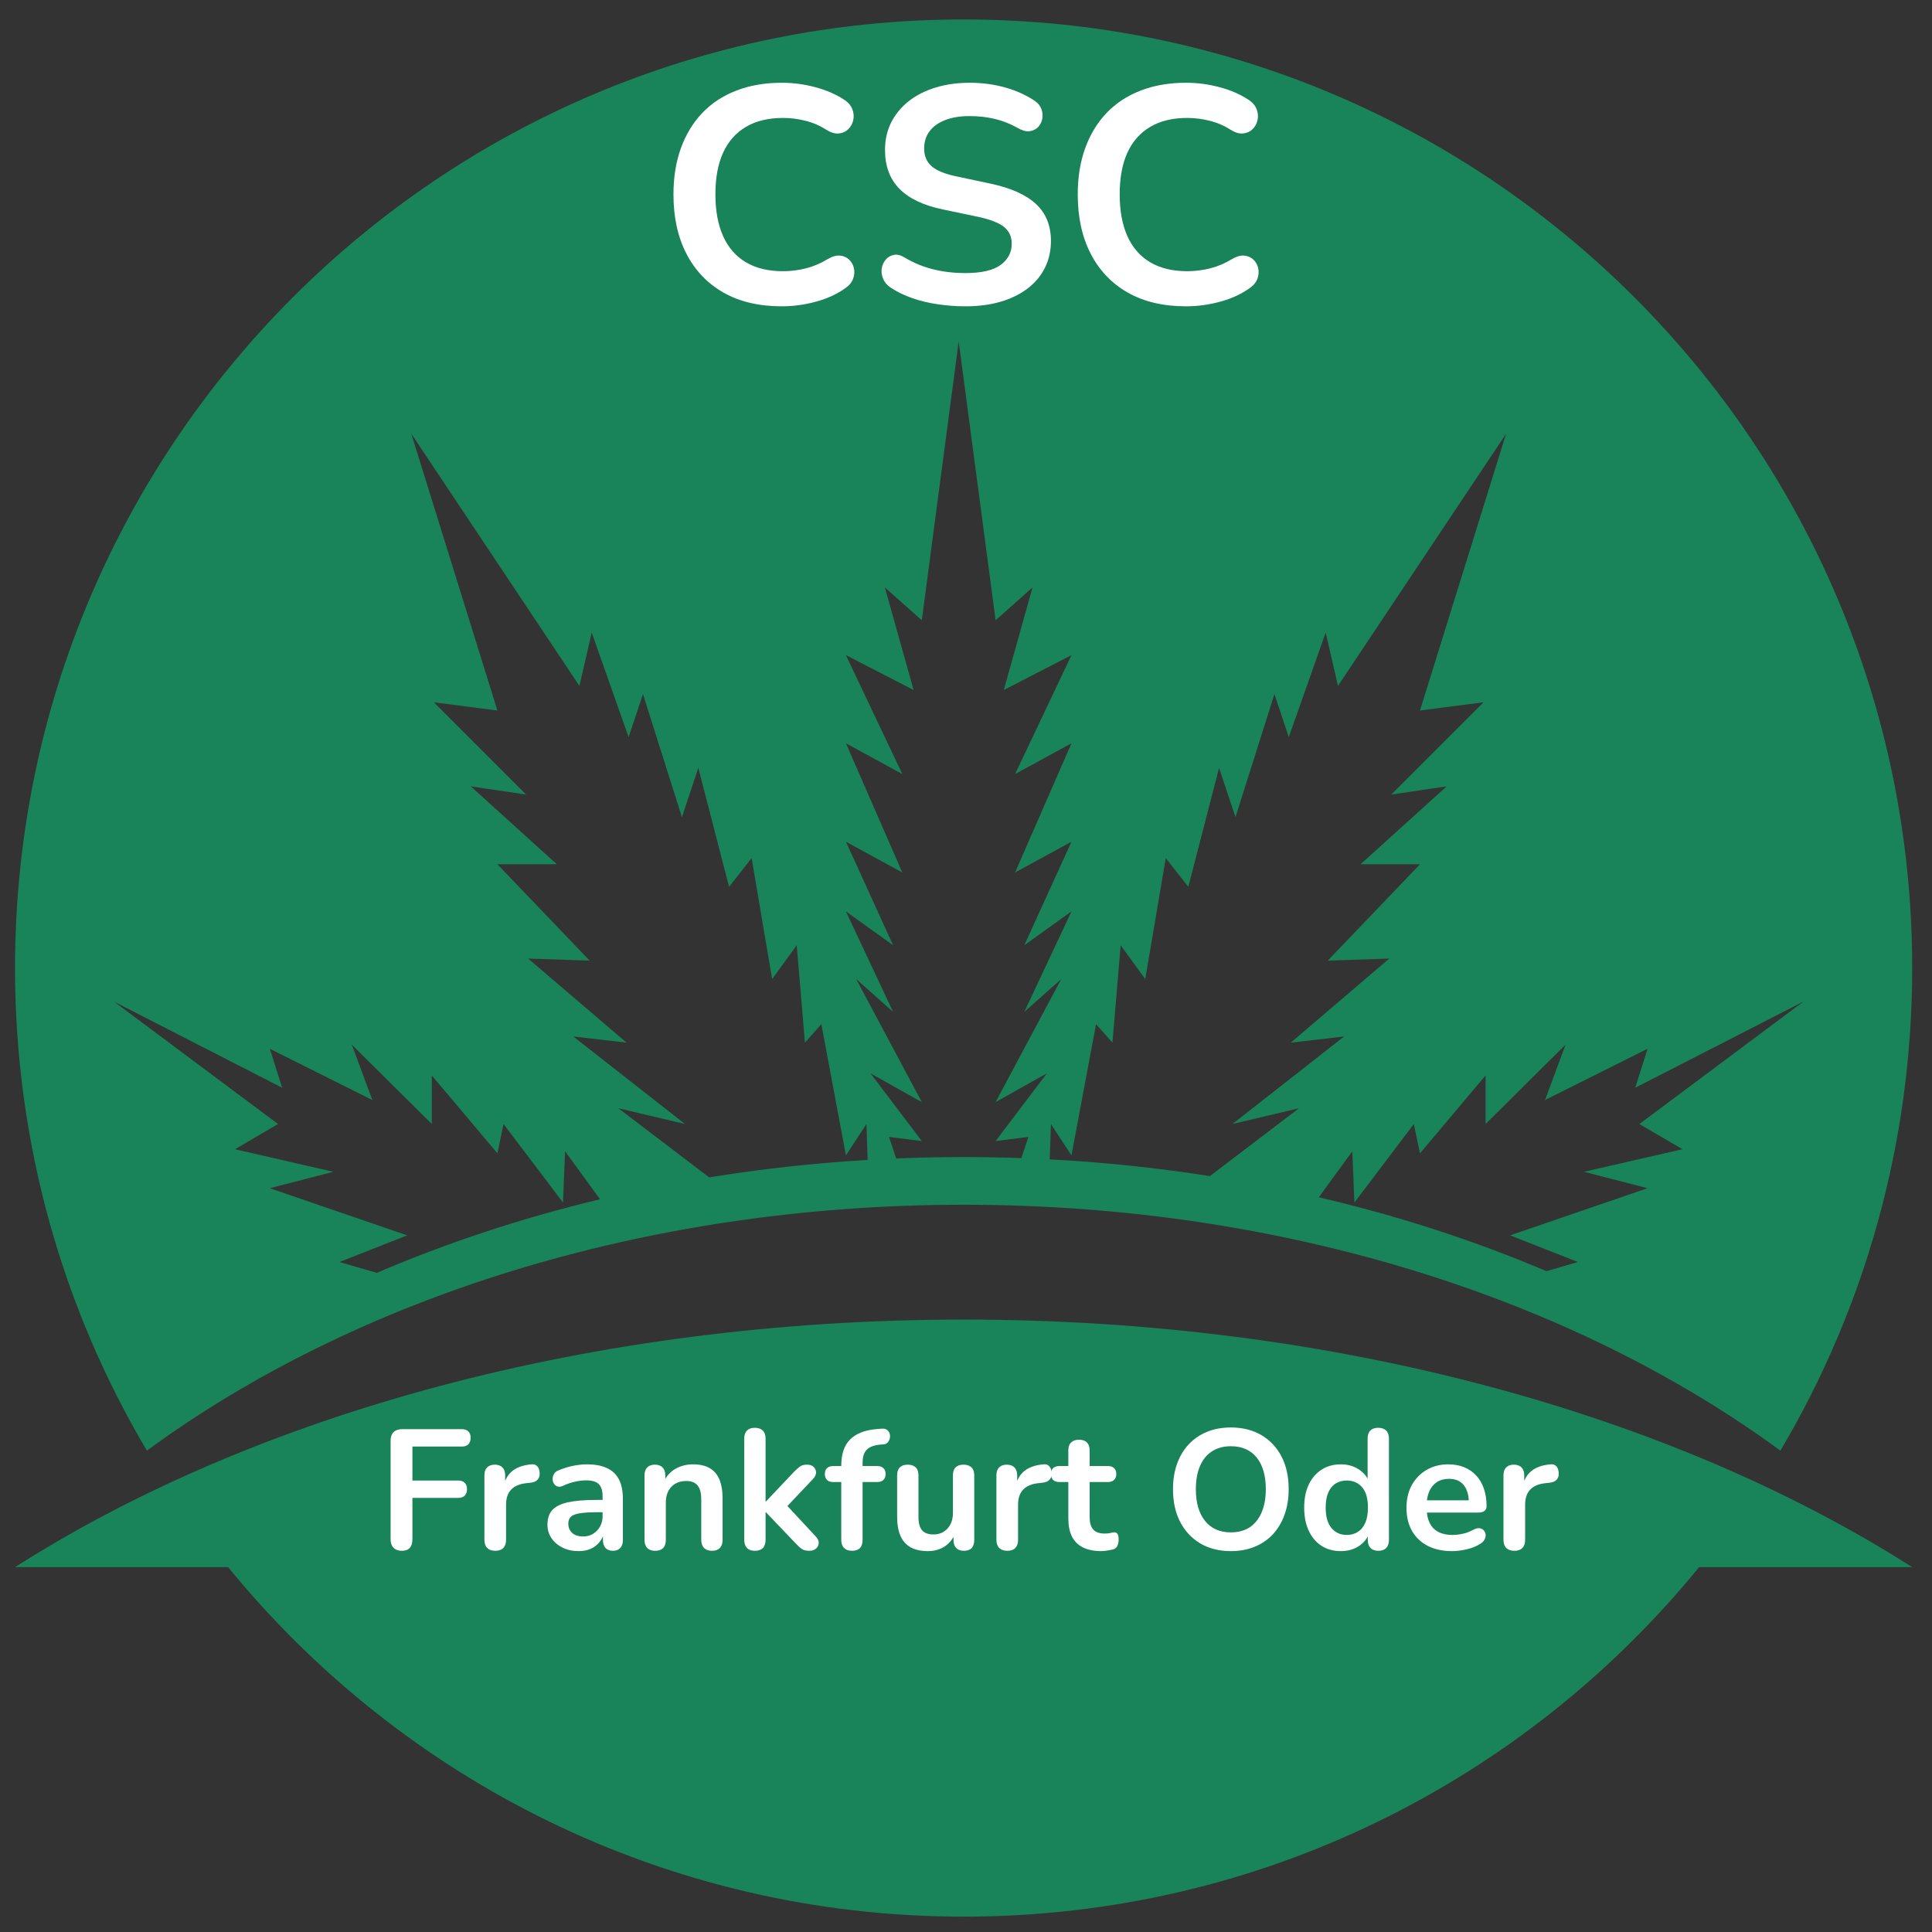
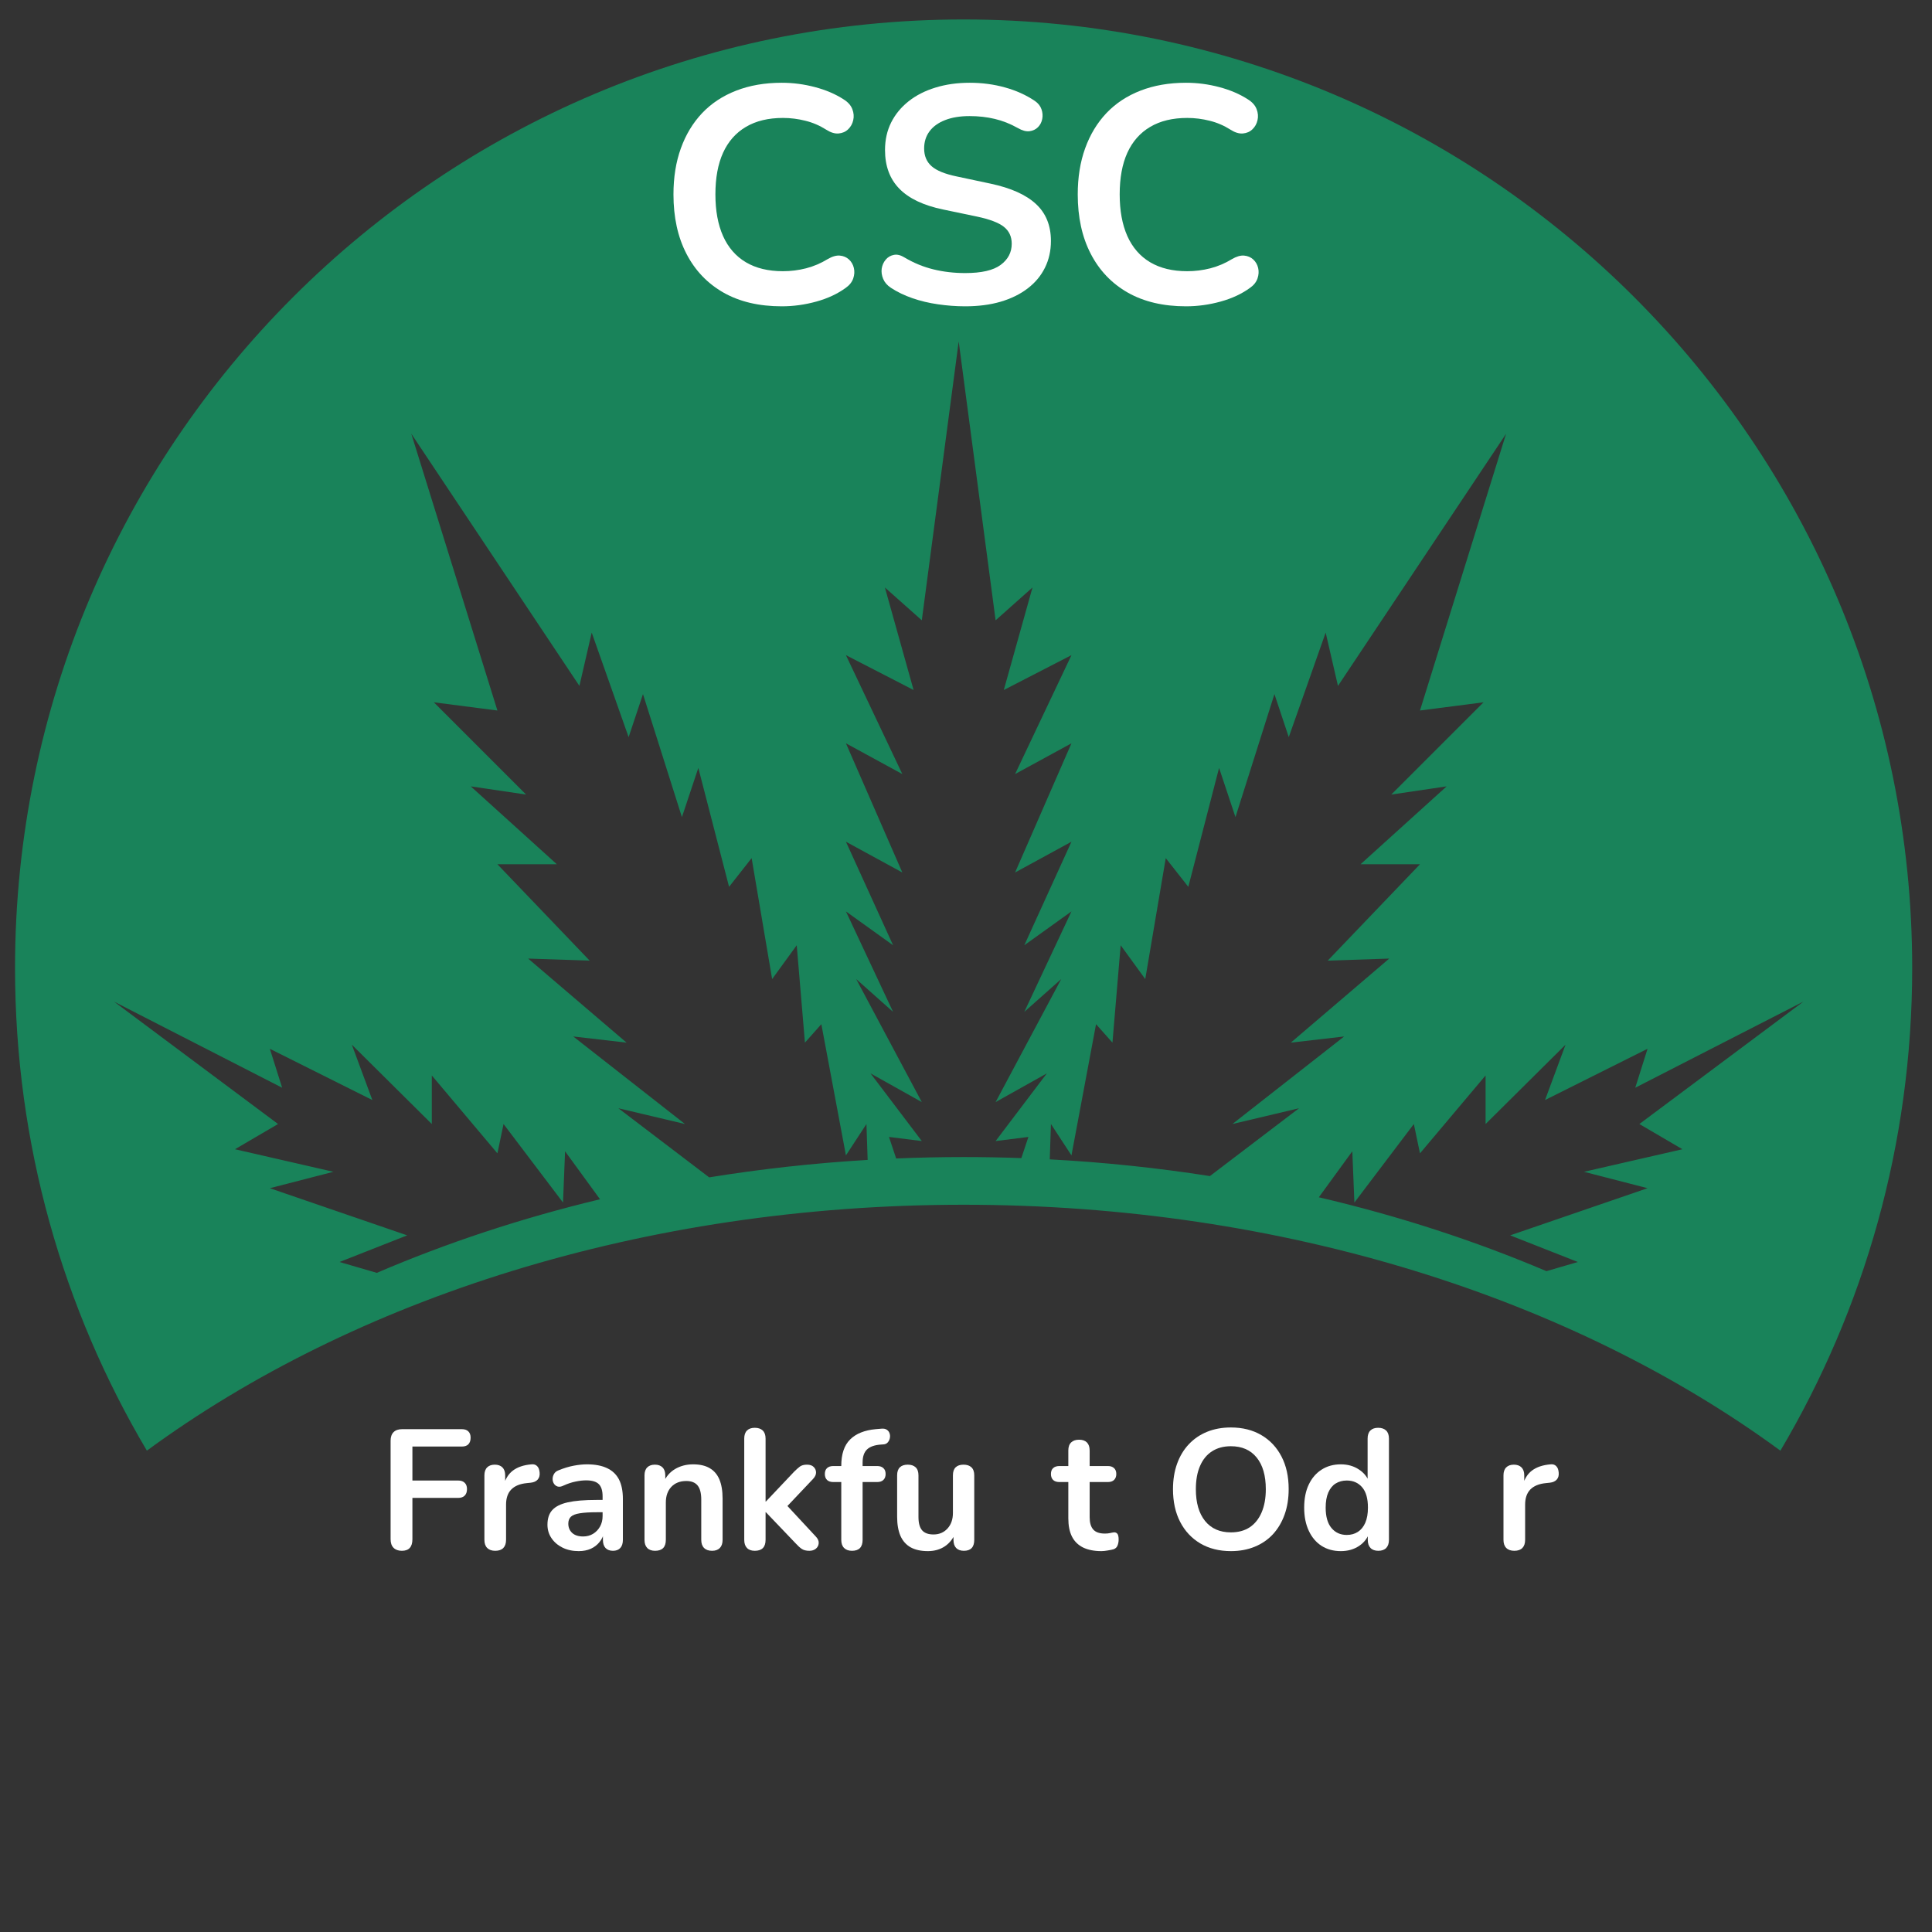
<svg xmlns="http://www.w3.org/2000/svg" width="500" viewBox="0 0 375 375" height="500" preserveAspectRatio="xMidYMid meet">
  <rect x="0" y="0" width="375" height="375" fill="#333333" stroke="none" />
  <defs>
    <g />
    <clipPath id="44b142ba09">
      <path d="M 2.918 3.773 L 371.16 3.773 L 371.16 281.707 L 2.918 281.707 Z M 2.918 3.773 " clip-rule="nonzero" />
    </clipPath>
    <clipPath id="3b9b501bce">
      <path d="M 2.918 256.082 L 371.16 256.082 L 371.16 372.016 L 2.918 372.016 Z M 2.918 256.082 " clip-rule="nonzero" />
    </clipPath>
  </defs>
  <g clip-path="url(#44b142ba09)">
    <path fill="#19835a" d="M 52.375 203.57 L 72.273 213.516 L 68.293 202.773 L 83.812 218.172 L 83.812 208.742 L 96.547 223.863 L 97.738 218.172 L 109.281 233.414 L 109.68 223.465 L 116.465 232.777 C 101.207 236.434 86.695 241.246 73.137 247.062 L 65.906 244.953 L 79.035 239.781 L 52.375 230.629 L 64.711 227.445 L 45.609 223.066 L 53.969 218.172 L 22.133 194.414 L 54.766 211.129 Z M 112.465 133.133 L 114.852 122.789 L 122.016 143.082 L 124.801 134.727 L 132.359 158.602 L 135.543 149.051 L 141.512 172.133 L 145.891 166.562 L 149.871 190.039 L 154.645 183.473 L 156.238 202.375 L 159.422 198.793 L 164.195 224.262 L 168.176 218.172 L 168.41 225.137 C 157.934 225.762 147.664 226.902 137.652 228.527 L 120.023 215.109 L 132.957 218.172 L 111.27 201.18 L 121.617 202.375 L 102.516 186.059 L 114.453 186.457 L 96.547 167.754 L 108.086 167.754 L 91.375 152.633 L 102.117 154.223 L 84.211 136.316 L 96.547 137.91 L 79.832 84.188 Z M 164.195 163.379 L 175.141 169.348 L 164.195 144.277 L 175.141 150.246 L 164.195 127.164 L 177.328 133.93 L 171.758 114.031 L 178.922 120.402 L 186.082 66.281 L 193.246 120.402 L 200.406 114.031 L 194.836 133.93 L 207.969 127.164 L 197.027 150.246 L 207.969 144.277 L 197.027 169.348 L 207.969 163.379 L 198.816 183.473 L 207.969 176.906 L 198.816 196.406 L 205.98 190.039 L 193.246 213.914 L 203.191 208.344 L 193.246 221.477 L 199.613 220.68 L 198.242 224.785 C 194.531 224.652 190.797 224.582 187.039 224.582 C 182.641 224.582 178.277 224.68 173.945 224.859 L 172.551 220.68 L 178.922 221.477 L 168.969 208.344 L 178.922 213.914 L 166.188 190.039 L 173.348 196.406 L 164.195 176.906 L 173.348 183.473 Z M 215.926 202.375 L 217.52 183.473 L 222.293 190.039 L 226.273 166.562 L 230.652 172.133 L 236.621 149.051 L 239.805 158.602 L 247.367 134.727 L 250.148 143.082 L 257.312 122.789 L 259.699 133.133 L 292.332 84.188 L 275.617 137.91 L 287.953 136.316 L 270.047 154.223 L 280.793 152.633 L 264.078 167.754 L 275.617 167.754 L 257.711 186.457 L 269.648 186.059 L 250.547 202.375 L 260.895 201.18 L 239.207 218.172 L 252.141 215.109 L 234.84 228.277 C 224.723 226.691 214.344 225.594 203.758 225.031 L 203.988 218.172 L 207.969 224.262 L 212.742 198.793 Z M 319.789 203.57 L 317.402 211.129 L 350.031 194.414 L 318.199 218.172 L 326.555 223.066 L 307.453 227.445 L 319.789 230.629 L 293.125 239.781 L 306.258 244.953 L 300.164 246.73 C 286.344 240.859 271.547 236.023 255.984 232.391 L 262.484 223.465 L 262.887 233.414 L 274.426 218.172 L 275.617 223.863 L 288.352 208.742 L 288.352 218.172 L 303.871 202.773 L 299.891 213.516 Z M 187.039 233.84 C 249.258 233.84 305.461 252.141 345.574 281.574 C 361.824 254.129 371.156 222.105 371.156 187.898 C 371.156 86.211 288.727 3.777 187.039 3.777 C 85.352 3.777 2.918 86.211 2.918 187.898 C 2.918 222.105 12.254 254.129 28.508 281.57 C 68.617 252.141 124.82 233.84 187.039 233.84 " fill-opacity="1" fill-rule="nonzero" />
  </g>
  <g clip-path="url(#3b9b501bce)">
-     <path fill="#19835a" d="M 187.039 256.129 C 114.715 256.129 49.41 274.559 2.918 304.18 L 44.281 304.18 C 78.043 345.578 129.453 372.02 187.039 372.02 C 244.625 372.02 296.035 345.578 329.797 304.18 L 371.156 304.18 C 324.668 274.559 259.363 256.129 187.039 256.129 " fill-opacity="1" fill-rule="nonzero" />
-   </g>
+     </g>
  <g fill="#ffffff" fill-opacity="1">
    <g transform="translate(127.485, 58.861)">
      <g>
        <path d="M 24.25 0.594 C 19.852 0.594 16.086 -0.289 12.953 -2.062 C 9.828 -3.844 7.426 -6.359 5.75 -9.609 C 4.07 -12.859 3.234 -16.695 3.234 -21.125 C 3.234 -24.438 3.711 -27.422 4.672 -30.078 C 5.629 -32.734 7.004 -35.008 8.797 -36.906 C 10.598 -38.801 12.801 -40.254 15.406 -41.266 C 18.02 -42.285 20.969 -42.797 24.25 -42.797 C 26.438 -42.797 28.586 -42.516 30.703 -41.953 C 32.816 -41.398 34.676 -40.602 36.281 -39.562 C 37.113 -39.039 37.672 -38.41 37.953 -37.672 C 38.234 -36.941 38.289 -36.227 38.125 -35.531 C 37.969 -34.832 37.641 -34.242 37.141 -33.766 C 36.641 -33.285 36.02 -33.016 35.281 -32.953 C 34.539 -32.891 33.734 -33.141 32.859 -33.703 C 31.617 -34.492 30.281 -35.066 28.844 -35.422 C 27.414 -35.785 25.961 -35.969 24.484 -35.969 C 21.648 -35.969 19.254 -35.391 17.297 -34.234 C 15.336 -33.078 13.859 -31.398 12.859 -29.203 C 11.867 -27.016 11.375 -24.32 11.375 -21.125 C 11.375 -17.977 11.867 -15.285 12.859 -13.047 C 13.859 -10.816 15.336 -9.117 17.297 -7.953 C 19.254 -6.797 21.648 -6.219 24.484 -6.219 C 25.992 -6.219 27.488 -6.406 28.969 -6.781 C 30.445 -7.164 31.844 -7.758 33.156 -8.562 C 34.039 -9.082 34.832 -9.312 35.531 -9.25 C 36.227 -9.188 36.816 -8.938 37.297 -8.5 C 37.773 -8.062 38.094 -7.508 38.25 -6.844 C 38.406 -6.188 38.363 -5.508 38.125 -4.812 C 37.883 -4.113 37.406 -3.508 36.688 -3 C 35.094 -1.832 33.188 -0.941 30.969 -0.328 C 28.758 0.285 26.52 0.594 24.25 0.594 Z M 24.25 0.594 " />
      </g>
    </g>
  </g>
  <g fill="#ffffff" fill-opacity="1">
    <g transform="translate(168.187, 58.861)">
      <g>
        <path d="M 19.156 0.594 C 17.395 0.594 15.633 0.461 13.875 0.203 C 12.125 -0.047 10.469 -0.441 8.906 -0.984 C 7.352 -1.523 5.961 -2.195 4.734 -3 C 4.016 -3.477 3.516 -4.055 3.234 -4.734 C 2.953 -5.41 2.859 -6.078 2.953 -6.734 C 3.055 -7.391 3.316 -7.969 3.734 -8.469 C 4.16 -8.969 4.691 -9.273 5.328 -9.391 C 5.961 -9.516 6.66 -9.336 7.422 -8.859 C 9.18 -7.816 11.035 -7.055 12.984 -6.578 C 14.941 -6.098 17 -5.859 19.156 -5.859 C 22.312 -5.859 24.602 -6.383 26.031 -7.438 C 27.469 -8.5 28.188 -9.867 28.188 -11.547 C 28.188 -12.941 27.676 -14.039 26.656 -14.844 C 25.645 -15.645 23.898 -16.305 21.422 -16.828 L 14.844 -18.203 C 11.051 -18.992 8.227 -20.336 6.375 -22.234 C 4.52 -24.129 3.594 -26.633 3.594 -29.75 C 3.594 -31.707 3.988 -33.484 4.781 -35.078 C 5.582 -36.672 6.711 -38.047 8.172 -39.203 C 9.629 -40.359 11.363 -41.242 13.375 -41.859 C 15.395 -42.484 17.617 -42.797 20.047 -42.797 C 22.441 -42.797 24.719 -42.492 26.875 -41.891 C 29.031 -41.297 30.969 -40.422 32.688 -39.266 C 33.32 -38.828 33.75 -38.285 33.969 -37.641 C 34.188 -37.004 34.234 -36.379 34.109 -35.766 C 33.992 -35.148 33.719 -34.617 33.281 -34.172 C 32.844 -33.734 32.289 -33.473 31.625 -33.391 C 30.969 -33.316 30.223 -33.52 29.391 -34 C 27.91 -34.832 26.41 -35.426 24.891 -35.781 C 23.379 -36.145 21.75 -36.328 20 -36.328 C 18.156 -36.328 16.57 -36.066 15.25 -35.547 C 13.938 -35.035 12.93 -34.312 12.234 -33.375 C 11.535 -32.438 11.188 -31.328 11.188 -30.047 C 11.188 -28.609 11.664 -27.461 12.625 -26.609 C 13.582 -25.754 15.219 -25.086 17.531 -24.609 L 24.062 -23.219 C 28.008 -22.383 30.953 -21.066 32.891 -19.266 C 34.828 -17.473 35.797 -15.082 35.797 -12.094 C 35.797 -10.176 35.406 -8.438 34.625 -6.875 C 33.852 -5.32 32.738 -3.988 31.281 -2.875 C 29.82 -1.758 28.07 -0.898 26.031 -0.297 C 24 0.297 21.707 0.594 19.156 0.594 Z M 19.156 0.594 " />
      </g>
    </g>
  </g>
  <g fill="#ffffff" fill-opacity="1">
    <g transform="translate(205.956, 58.861)">
      <g>
        <path d="M 24.25 0.594 C 19.852 0.594 16.086 -0.289 12.953 -2.062 C 9.828 -3.844 7.426 -6.359 5.75 -9.609 C 4.07 -12.859 3.234 -16.695 3.234 -21.125 C 3.234 -24.438 3.711 -27.422 4.672 -30.078 C 5.629 -32.734 7.004 -35.008 8.797 -36.906 C 10.598 -38.801 12.801 -40.254 15.406 -41.266 C 18.02 -42.285 20.969 -42.797 24.25 -42.797 C 26.438 -42.797 28.586 -42.516 30.703 -41.953 C 32.816 -41.398 34.676 -40.602 36.281 -39.562 C 37.113 -39.039 37.672 -38.41 37.953 -37.672 C 38.234 -36.941 38.289 -36.227 38.125 -35.531 C 37.969 -34.832 37.641 -34.242 37.141 -33.766 C 36.641 -33.285 36.02 -33.016 35.281 -32.953 C 34.539 -32.891 33.734 -33.141 32.859 -33.703 C 31.617 -34.492 30.281 -35.066 28.844 -35.422 C 27.414 -35.785 25.961 -35.969 24.484 -35.969 C 21.648 -35.969 19.254 -35.391 17.297 -34.234 C 15.336 -33.078 13.859 -31.398 12.859 -29.203 C 11.867 -27.016 11.375 -24.32 11.375 -21.125 C 11.375 -17.977 11.867 -15.285 12.859 -13.047 C 13.859 -10.816 15.336 -9.117 17.297 -7.953 C 19.254 -6.797 21.648 -6.219 24.484 -6.219 C 25.992 -6.219 27.488 -6.406 28.969 -6.781 C 30.445 -7.164 31.844 -7.758 33.156 -8.562 C 34.039 -9.082 34.832 -9.312 35.531 -9.25 C 36.227 -9.188 36.816 -8.938 37.297 -8.5 C 37.773 -8.062 38.094 -7.508 38.25 -6.844 C 38.406 -6.188 38.363 -5.508 38.125 -4.812 C 37.883 -4.113 37.406 -3.508 36.688 -3 C 35.094 -1.832 33.188 -0.941 30.969 -0.328 C 28.758 0.285 26.52 0.594 24.25 0.594 Z M 24.25 0.594 " />
      </g>
    </g>
  </g>
  <g fill="#ffffff" fill-opacity="1">
    <g transform="translate(73.268, 300.743)">
      <g>
        <path d="M 4.734 0.266 C 4.047 0.266 3.508 0.07 3.125 -0.312 C 2.738 -0.695 2.547 -1.254 2.547 -1.984 L 2.547 -21.094 C 2.547 -21.82 2.738 -22.379 3.125 -22.766 C 3.508 -23.148 4.066 -23.344 4.797 -23.344 L 16.359 -23.344 C 16.93 -23.344 17.359 -23.195 17.641 -22.906 C 17.93 -22.625 18.078 -22.219 18.078 -21.688 C 18.078 -21.133 17.93 -20.707 17.641 -20.406 C 17.359 -20.113 16.93 -19.969 16.359 -19.969 L 6.781 -19.969 L 6.781 -13.375 L 15.656 -13.375 C 16.207 -13.375 16.629 -13.227 16.922 -12.938 C 17.223 -12.656 17.375 -12.25 17.375 -11.719 C 17.375 -11.164 17.223 -10.738 16.922 -10.438 C 16.629 -10.145 16.207 -10 15.656 -10 L 6.781 -10 L 6.781 -1.984 C 6.781 -0.484 6.098 0.266 4.734 0.266 Z M 4.734 0.266 " />
      </g>
    </g>
  </g>
  <g fill="#ffffff" fill-opacity="1">
    <g transform="translate(91.867, 300.743)">
      <g>
        <path d="M 4.266 0.266 C 3.586 0.266 3.066 0.082 2.703 -0.281 C 2.336 -0.645 2.156 -1.172 2.156 -1.859 L 2.156 -14.375 C 2.156 -15.051 2.332 -15.566 2.688 -15.922 C 3.039 -16.273 3.535 -16.453 4.172 -16.453 C 4.805 -16.453 5.301 -16.273 5.656 -15.922 C 6.008 -15.566 6.188 -15.051 6.188 -14.375 L 6.188 -12.281 L 5.859 -12.281 C 6.172 -13.602 6.773 -14.609 7.672 -15.297 C 8.578 -15.984 9.785 -16.391 11.297 -16.516 C 11.754 -16.566 12.117 -16.453 12.391 -16.172 C 12.672 -15.898 12.832 -15.477 12.875 -14.906 C 12.926 -14.352 12.801 -13.906 12.5 -13.562 C 12.195 -13.219 11.75 -13.016 11.156 -12.953 L 10.422 -12.875 C 9.078 -12.75 8.062 -12.336 7.375 -11.641 C 6.695 -10.941 6.359 -9.961 6.359 -8.703 L 6.359 -1.859 C 6.359 -1.172 6.18 -0.645 5.828 -0.281 C 5.473 0.082 4.953 0.266 4.266 0.266 Z M 4.266 0.266 " />
      </g>
    </g>
  </g>
  <g fill="#ffffff" fill-opacity="1">
    <g transform="translate(104.839, 300.743)">
      <g>
        <path d="M 7.484 0.328 C 6.316 0.328 5.273 0.102 4.359 -0.344 C 3.441 -0.801 2.723 -1.414 2.203 -2.188 C 1.68 -2.957 1.422 -3.828 1.422 -4.797 C 1.422 -5.992 1.727 -6.938 2.344 -7.625 C 2.969 -8.32 3.973 -8.828 5.359 -9.141 C 6.754 -9.453 8.617 -9.609 10.953 -9.609 L 12.609 -9.609 L 12.609 -7.219 L 11 -7.219 C 9.625 -7.219 8.523 -7.148 7.703 -7.016 C 6.891 -6.891 6.312 -6.664 5.969 -6.344 C 5.633 -6.02 5.469 -5.57 5.469 -5 C 5.469 -4.27 5.719 -3.672 6.219 -3.203 C 6.727 -2.742 7.438 -2.516 8.344 -2.516 C 9.07 -2.516 9.719 -2.688 10.281 -3.031 C 10.844 -3.375 11.289 -3.844 11.625 -4.438 C 11.957 -5.031 12.125 -5.711 12.125 -6.484 L 12.125 -10.297 C 12.125 -11.398 11.879 -12.191 11.391 -12.672 C 10.898 -13.16 10.082 -13.406 8.938 -13.406 C 8.301 -13.406 7.613 -13.328 6.875 -13.172 C 6.133 -13.023 5.352 -12.766 4.531 -12.391 C 4.113 -12.18 3.742 -12.117 3.422 -12.203 C 3.109 -12.297 2.863 -12.477 2.688 -12.75 C 2.508 -13.031 2.422 -13.336 2.422 -13.672 C 2.422 -14.004 2.508 -14.328 2.688 -14.641 C 2.863 -14.961 3.16 -15.203 3.578 -15.359 C 4.586 -15.773 5.562 -16.07 6.5 -16.25 C 7.438 -16.426 8.297 -16.516 9.078 -16.516 C 10.66 -16.516 11.961 -16.27 12.984 -15.781 C 14.016 -15.301 14.785 -14.57 15.297 -13.594 C 15.805 -12.613 16.062 -11.348 16.062 -9.797 L 16.062 -1.859 C 16.062 -1.172 15.895 -0.645 15.562 -0.281 C 15.227 0.082 14.754 0.266 14.141 0.266 C 13.516 0.266 13.031 0.082 12.688 -0.281 C 12.352 -0.645 12.188 -1.172 12.188 -1.859 L 12.188 -3.438 L 12.453 -3.438 C 12.297 -2.664 11.988 -2 11.531 -1.438 C 11.082 -0.875 10.516 -0.438 9.828 -0.125 C 9.148 0.176 8.367 0.328 7.484 0.328 Z M 7.484 0.328 " />
      </g>
    </g>
  </g>
  <g fill="#ffffff" fill-opacity="1">
    <g transform="translate(122.942, 300.743)">
      <g>
        <path d="M 4.203 0.266 C 3.547 0.266 3.039 0.082 2.688 -0.281 C 2.332 -0.645 2.156 -1.172 2.156 -1.859 L 2.156 -14.375 C 2.156 -15.051 2.332 -15.566 2.688 -15.922 C 3.039 -16.273 3.535 -16.453 4.172 -16.453 C 4.805 -16.453 5.301 -16.273 5.656 -15.922 C 6.008 -15.566 6.188 -15.051 6.188 -14.375 L 6.188 -12.125 L 5.828 -12.953 C 6.316 -14.117 7.07 -15.004 8.094 -15.609 C 9.125 -16.211 10.289 -16.516 11.594 -16.516 C 12.895 -16.516 13.961 -16.27 14.797 -15.781 C 15.641 -15.301 16.27 -14.57 16.688 -13.594 C 17.102 -12.613 17.312 -11.367 17.312 -9.859 L 17.312 -1.859 C 17.312 -1.172 17.133 -0.645 16.781 -0.281 C 16.426 0.082 15.922 0.266 15.266 0.266 C 14.598 0.266 14.082 0.082 13.719 -0.281 C 13.352 -0.645 13.172 -1.172 13.172 -1.859 L 13.172 -9.672 C 13.172 -10.93 12.93 -11.848 12.453 -12.422 C 11.984 -12.992 11.254 -13.281 10.266 -13.281 C 9.047 -13.281 8.078 -12.898 7.359 -12.141 C 6.648 -11.379 6.297 -10.367 6.297 -9.109 L 6.297 -1.859 C 6.297 -0.441 5.598 0.266 4.203 0.266 Z M 4.203 0.266 " />
      </g>
    </g>
  </g>
  <g fill="#ffffff" fill-opacity="1">
    <g transform="translate(142.301, 300.743)">
      <g>
        <path d="M 4.203 0.266 C 3.547 0.266 3.039 0.082 2.688 -0.281 C 2.332 -0.645 2.156 -1.172 2.156 -1.859 L 2.156 -21.516 C 2.156 -22.203 2.332 -22.723 2.688 -23.078 C 3.039 -23.43 3.547 -23.609 4.203 -23.609 C 4.867 -23.609 5.383 -23.43 5.75 -23.078 C 6.113 -22.723 6.297 -22.203 6.297 -21.516 L 6.297 -9.297 L 6.359 -9.297 L 11.812 -15.062 C 12.258 -15.508 12.645 -15.852 12.969 -16.094 C 13.301 -16.332 13.758 -16.453 14.344 -16.453 C 14.914 -16.453 15.348 -16.301 15.641 -16 C 15.941 -15.707 16.094 -15.348 16.094 -14.922 C 16.094 -14.504 15.895 -14.086 15.5 -13.672 L 9.734 -7.578 L 9.734 -9.297 L 16.062 -2.484 C 16.457 -2.066 16.641 -1.641 16.609 -1.203 C 16.578 -0.773 16.395 -0.422 16.062 -0.141 C 15.727 0.129 15.305 0.266 14.797 0.266 C 14.18 0.266 13.691 0.145 13.328 -0.094 C 12.961 -0.344 12.562 -0.707 12.125 -1.188 L 6.359 -7.219 L 6.297 -7.219 L 6.297 -1.859 C 6.297 -0.441 5.598 0.266 4.203 0.266 Z M 4.203 0.266 " />
      </g>
    </g>
  </g>
  <g fill="#ffffff" fill-opacity="1">
    <g transform="translate(160.04, 300.743)">
      <g>
        <path d="M 5.328 0.266 C 4.672 0.266 4.16 0.082 3.797 -0.281 C 3.43 -0.645 3.25 -1.172 3.25 -1.859 L 3.25 -13.078 L 1.719 -13.078 C 1.188 -13.078 0.773 -13.211 0.484 -13.484 C 0.203 -13.766 0.062 -14.148 0.062 -14.641 C 0.062 -15.141 0.203 -15.52 0.484 -15.781 C 0.773 -16.051 1.188 -16.188 1.719 -16.188 L 4.438 -16.188 L 3.25 -15.094 L 3.25 -16.219 C 3.25 -18.5 3.82 -20.207 4.969 -21.344 C 6.113 -22.477 7.77 -23.145 9.938 -23.344 L 11.062 -23.438 C 11.5 -23.477 11.848 -23.406 12.109 -23.219 C 12.379 -23.031 12.555 -22.785 12.641 -22.484 C 12.734 -22.191 12.742 -21.891 12.672 -21.578 C 12.609 -21.273 12.473 -21.004 12.266 -20.766 C 12.055 -20.535 11.785 -20.41 11.453 -20.391 L 11 -20.359 C 9.738 -20.273 8.82 -19.957 8.25 -19.406 C 7.676 -18.852 7.391 -18.016 7.391 -16.891 L 7.391 -15.656 L 6.859 -16.188 L 10.203 -16.188 C 10.734 -16.188 11.141 -16.051 11.422 -15.781 C 11.711 -15.52 11.859 -15.141 11.859 -14.641 C 11.859 -14.148 11.711 -13.766 11.422 -13.484 C 11.141 -13.211 10.734 -13.078 10.203 -13.078 L 7.391 -13.078 L 7.391 -1.859 C 7.391 -0.441 6.703 0.266 5.328 0.266 Z M 5.328 0.266 " />
      </g>
    </g>
  </g>
  <g fill="#ffffff" fill-opacity="1">
    <g transform="translate(172.086, 300.743)">
      <g>
        <path d="M 8.016 0.328 C 6.672 0.328 5.555 0.082 4.672 -0.406 C 3.785 -0.906 3.125 -1.648 2.688 -2.641 C 2.258 -3.641 2.047 -4.879 2.047 -6.359 L 2.047 -14.375 C 2.047 -15.07 2.223 -15.594 2.578 -15.938 C 2.93 -16.281 3.441 -16.453 4.109 -16.453 C 4.766 -16.453 5.273 -16.281 5.641 -15.938 C 6.004 -15.594 6.188 -15.07 6.188 -14.375 L 6.188 -6.297 C 6.188 -5.141 6.414 -4.285 6.875 -3.734 C 7.344 -3.18 8.086 -2.906 9.109 -2.906 C 10.211 -2.906 11.113 -3.285 11.812 -4.047 C 12.52 -4.816 12.875 -5.828 12.875 -7.078 L 12.875 -14.375 C 12.875 -15.07 13.051 -15.594 13.406 -15.938 C 13.758 -16.281 14.27 -16.453 14.938 -16.453 C 15.594 -16.453 16.102 -16.281 16.469 -15.938 C 16.832 -15.594 17.016 -15.07 17.016 -14.375 L 17.016 -1.859 C 17.016 -0.441 16.344 0.266 15 0.266 C 14.352 0.266 13.852 0.082 13.5 -0.281 C 13.156 -0.645 12.984 -1.172 12.984 -1.859 L 12.984 -4.375 L 13.438 -3.375 C 12.977 -2.188 12.281 -1.27 11.344 -0.625 C 10.406 0.008 9.297 0.328 8.016 0.328 Z M 8.016 0.328 " />
      </g>
    </g>
  </g>
  <g fill="#ffffff" fill-opacity="1">
    <g transform="translate(191.247, 300.743)">
      <g>
-         <path d="M 4.266 0.266 C 3.586 0.266 3.066 0.082 2.703 -0.281 C 2.336 -0.645 2.156 -1.172 2.156 -1.859 L 2.156 -14.375 C 2.156 -15.051 2.332 -15.566 2.688 -15.922 C 3.039 -16.273 3.535 -16.453 4.172 -16.453 C 4.805 -16.453 5.301 -16.273 5.656 -15.922 C 6.008 -15.566 6.188 -15.051 6.188 -14.375 L 6.188 -12.281 L 5.859 -12.281 C 6.172 -13.602 6.773 -14.609 7.672 -15.297 C 8.578 -15.984 9.785 -16.391 11.297 -16.516 C 11.754 -16.566 12.117 -16.453 12.391 -16.172 C 12.672 -15.898 12.832 -15.477 12.875 -14.906 C 12.926 -14.352 12.801 -13.906 12.5 -13.562 C 12.195 -13.219 11.75 -13.016 11.156 -12.953 L 10.422 -12.875 C 9.078 -12.75 8.062 -12.336 7.375 -11.641 C 6.695 -10.941 6.359 -9.961 6.359 -8.703 L 6.359 -1.859 C 6.359 -1.172 6.18 -0.645 5.828 -0.281 C 5.473 0.082 4.953 0.266 4.266 0.266 Z M 4.266 0.266 " />
-       </g>
+         </g>
    </g>
  </g>
  <g fill="#ffffff" fill-opacity="1">
    <g transform="translate(204.22, 300.743)">
      <g>
        <path d="M 9.562 0.328 C 8.133 0.328 6.938 0.086 5.969 -0.391 C 5.008 -0.879 4.297 -1.594 3.828 -2.531 C 3.367 -3.469 3.141 -4.633 3.141 -6.031 L 3.141 -13.078 L 1.422 -13.078 C 0.891 -13.078 0.477 -13.211 0.188 -13.484 C -0.094 -13.766 -0.234 -14.148 -0.234 -14.641 C -0.234 -15.141 -0.094 -15.52 0.188 -15.781 C 0.477 -16.051 0.891 -16.188 1.422 -16.188 L 3.141 -16.188 L 3.141 -19.203 C 3.141 -19.891 3.32 -20.41 3.688 -20.766 C 4.051 -21.117 4.566 -21.297 5.234 -21.297 C 5.891 -21.297 6.395 -21.117 6.75 -20.766 C 7.102 -20.41 7.281 -19.891 7.281 -19.203 L 7.281 -16.188 L 10.797 -16.188 C 11.328 -16.188 11.734 -16.051 12.016 -15.781 C 12.305 -15.52 12.453 -15.141 12.453 -14.641 C 12.453 -14.148 12.305 -13.766 12.016 -13.484 C 11.734 -13.211 11.328 -13.078 10.797 -13.078 L 7.281 -13.078 L 7.281 -6.25 C 7.281 -5.195 7.508 -4.406 7.969 -3.875 C 8.438 -3.344 9.191 -3.078 10.234 -3.078 C 10.609 -3.078 10.938 -3.109 11.219 -3.172 C 11.508 -3.242 11.766 -3.289 11.984 -3.312 C 12.254 -3.332 12.473 -3.25 12.641 -3.062 C 12.816 -2.875 12.906 -2.492 12.906 -1.922 C 12.906 -1.484 12.832 -1.094 12.688 -0.75 C 12.551 -0.406 12.297 -0.164 11.922 -0.031 C 11.629 0.051 11.25 0.129 10.781 0.203 C 10.32 0.285 9.914 0.328 9.562 0.328 Z M 9.562 0.328 " />
      </g>
    </g>
  </g>
  <g fill="#ffffff" fill-opacity="1">
    <g transform="translate(216.928, 300.743)">
      <g />
    </g>
  </g>
  <g fill="#ffffff" fill-opacity="1">
    <g transform="translate(225.896, 300.743)">
      <g>
        <path d="M 13.016 0.328 C 10.766 0.328 8.789 -0.164 7.094 -1.156 C 5.406 -2.156 4.098 -3.551 3.172 -5.344 C 2.242 -7.145 1.781 -9.258 1.781 -11.688 C 1.781 -13.52 2.047 -15.172 2.578 -16.641 C 3.109 -18.109 3.863 -19.363 4.844 -20.406 C 5.832 -21.457 7.016 -22.266 8.391 -22.828 C 9.773 -23.391 11.316 -23.672 13.016 -23.672 C 15.285 -23.672 17.258 -23.176 18.938 -22.188 C 20.613 -21.207 21.914 -19.82 22.844 -18.031 C 23.77 -16.25 24.234 -14.145 24.234 -11.719 C 24.234 -9.883 23.969 -8.227 23.438 -6.75 C 22.906 -5.27 22.148 -4 21.172 -2.938 C 20.191 -1.883 19.008 -1.078 17.625 -0.516 C 16.25 0.047 14.711 0.328 13.016 0.328 Z M 13.016 -3.312 C 14.453 -3.312 15.672 -3.641 16.672 -4.297 C 17.672 -4.961 18.441 -5.926 18.984 -7.188 C 19.523 -8.445 19.797 -9.945 19.797 -11.688 C 19.797 -14.332 19.203 -16.383 18.016 -17.844 C 16.836 -19.301 15.172 -20.031 13.016 -20.031 C 11.598 -20.031 10.379 -19.703 9.359 -19.047 C 8.348 -18.398 7.57 -17.453 7.031 -16.203 C 6.488 -14.961 6.219 -13.457 6.219 -11.688 C 6.219 -9.062 6.812 -7.008 8 -5.531 C 9.195 -4.051 10.867 -3.312 13.016 -3.312 Z M 13.016 -3.312 " />
      </g>
    </g>
  </g>
  <g fill="#ffffff" fill-opacity="1">
    <g transform="translate(251.875, 300.743)">
      <g>
        <path d="M 8.375 0.328 C 6.957 0.328 5.711 -0.008 4.641 -0.688 C 3.578 -1.375 2.75 -2.352 2.156 -3.625 C 1.562 -4.895 1.266 -6.391 1.266 -8.109 C 1.266 -9.859 1.562 -11.352 2.156 -12.594 C 2.75 -13.844 3.578 -14.805 4.641 -15.484 C 5.711 -16.172 6.957 -16.516 8.375 -16.516 C 9.719 -16.516 10.891 -16.18 11.891 -15.516 C 12.898 -14.859 13.582 -13.988 13.938 -12.906 L 13.578 -12.906 L 13.578 -21.516 C 13.578 -22.203 13.754 -22.723 14.109 -23.078 C 14.461 -23.43 14.969 -23.609 15.625 -23.609 C 16.289 -23.609 16.805 -23.43 17.172 -23.078 C 17.535 -22.723 17.719 -22.203 17.719 -21.516 L 17.719 -1.859 C 17.719 -1.172 17.539 -0.645 17.188 -0.281 C 16.832 0.082 16.32 0.266 15.656 0.266 C 15 0.266 14.492 0.082 14.141 -0.281 C 13.785 -0.645 13.609 -1.172 13.609 -1.859 L 13.609 -4.438 L 13.969 -3.438 C 13.633 -2.289 12.957 -1.375 11.938 -0.688 C 10.926 -0.008 9.738 0.328 8.375 0.328 Z M 9.531 -2.812 C 10.352 -2.812 11.07 -3.008 11.688 -3.406 C 12.301 -3.801 12.781 -4.391 13.125 -5.172 C 13.469 -5.961 13.641 -6.941 13.641 -8.109 C 13.641 -9.879 13.266 -11.195 12.516 -12.062 C 11.766 -12.938 10.77 -13.375 9.531 -13.375 C 8.719 -13.375 8 -13.18 7.375 -12.797 C 6.758 -12.41 6.281 -11.82 5.938 -11.031 C 5.602 -10.25 5.438 -9.273 5.438 -8.109 C 5.438 -6.367 5.812 -5.051 6.562 -4.156 C 7.312 -3.258 8.301 -2.812 9.531 -2.812 Z M 9.531 -2.812 " />
      </g>
    </g>
  </g>
  <g fill="#ffffff" fill-opacity="1">
    <g transform="translate(271.731, 300.743)">
      <g>
-         <path d="M 10.125 0.328 C 8.301 0.328 6.723 -0.008 5.391 -0.688 C 4.066 -1.375 3.047 -2.348 2.328 -3.609 C 1.617 -4.867 1.266 -6.359 1.266 -8.078 C 1.266 -9.754 1.609 -11.223 2.297 -12.484 C 2.992 -13.742 3.953 -14.727 5.172 -15.438 C 6.398 -16.156 7.801 -16.516 9.375 -16.516 C 10.52 -16.516 11.551 -16.328 12.469 -15.953 C 13.383 -15.578 14.164 -15.035 14.812 -14.328 C 15.469 -13.629 15.961 -12.773 16.297 -11.766 C 16.641 -10.766 16.812 -9.633 16.812 -8.375 C 16.812 -7.977 16.672 -7.676 16.391 -7.469 C 16.117 -7.258 15.734 -7.156 15.234 -7.156 L 4.609 -7.156 L 4.609 -9.531 L 13.906 -9.531 L 13.375 -9.031 C 13.375 -10.051 13.223 -10.898 12.922 -11.578 C 12.629 -12.266 12.203 -12.789 11.641 -13.156 C 11.078 -13.52 10.375 -13.703 9.531 -13.703 C 8.602 -13.703 7.812 -13.488 7.156 -13.062 C 6.508 -12.633 6.016 -12.023 5.672 -11.234 C 5.336 -10.453 5.172 -9.52 5.172 -8.438 L 5.172 -8.219 C 5.172 -6.406 5.594 -5.051 6.438 -4.156 C 7.289 -3.258 8.547 -2.812 10.203 -2.812 C 10.773 -2.812 11.414 -2.883 12.125 -3.031 C 12.844 -3.176 13.523 -3.426 14.172 -3.781 C 14.629 -4.039 15.035 -4.156 15.391 -4.125 C 15.742 -4.094 16.023 -3.961 16.234 -3.734 C 16.453 -3.516 16.582 -3.242 16.625 -2.922 C 16.664 -2.609 16.602 -2.285 16.438 -1.953 C 16.27 -1.617 15.988 -1.332 15.594 -1.094 C 14.82 -0.602 13.93 -0.242 12.922 -0.016 C 11.922 0.211 10.988 0.328 10.125 0.328 Z M 10.125 0.328 " />
-       </g>
+         </g>
    </g>
  </g>
  <g fill="#ffffff" fill-opacity="1">
    <g transform="translate(289.668, 300.743)">
      <g>
        <path d="M 4.266 0.266 C 3.586 0.266 3.066 0.082 2.703 -0.281 C 2.336 -0.645 2.156 -1.172 2.156 -1.859 L 2.156 -14.375 C 2.156 -15.051 2.332 -15.566 2.688 -15.922 C 3.039 -16.273 3.535 -16.453 4.172 -16.453 C 4.805 -16.453 5.301 -16.273 5.656 -15.922 C 6.008 -15.566 6.188 -15.051 6.188 -14.375 L 6.188 -12.281 L 5.859 -12.281 C 6.172 -13.602 6.773 -14.609 7.672 -15.297 C 8.578 -15.984 9.785 -16.391 11.297 -16.516 C 11.754 -16.566 12.117 -16.453 12.391 -16.172 C 12.672 -15.898 12.832 -15.477 12.875 -14.906 C 12.926 -14.352 12.801 -13.906 12.5 -13.562 C 12.195 -13.219 11.75 -13.016 11.156 -12.953 L 10.422 -12.875 C 9.078 -12.75 8.062 -12.336 7.375 -11.641 C 6.695 -10.941 6.359 -9.961 6.359 -8.703 L 6.359 -1.859 C 6.359 -1.172 6.18 -0.645 5.828 -0.281 C 5.473 0.082 4.953 0.266 4.266 0.266 Z M 4.266 0.266 " />
      </g>
    </g>
  </g>
</svg>